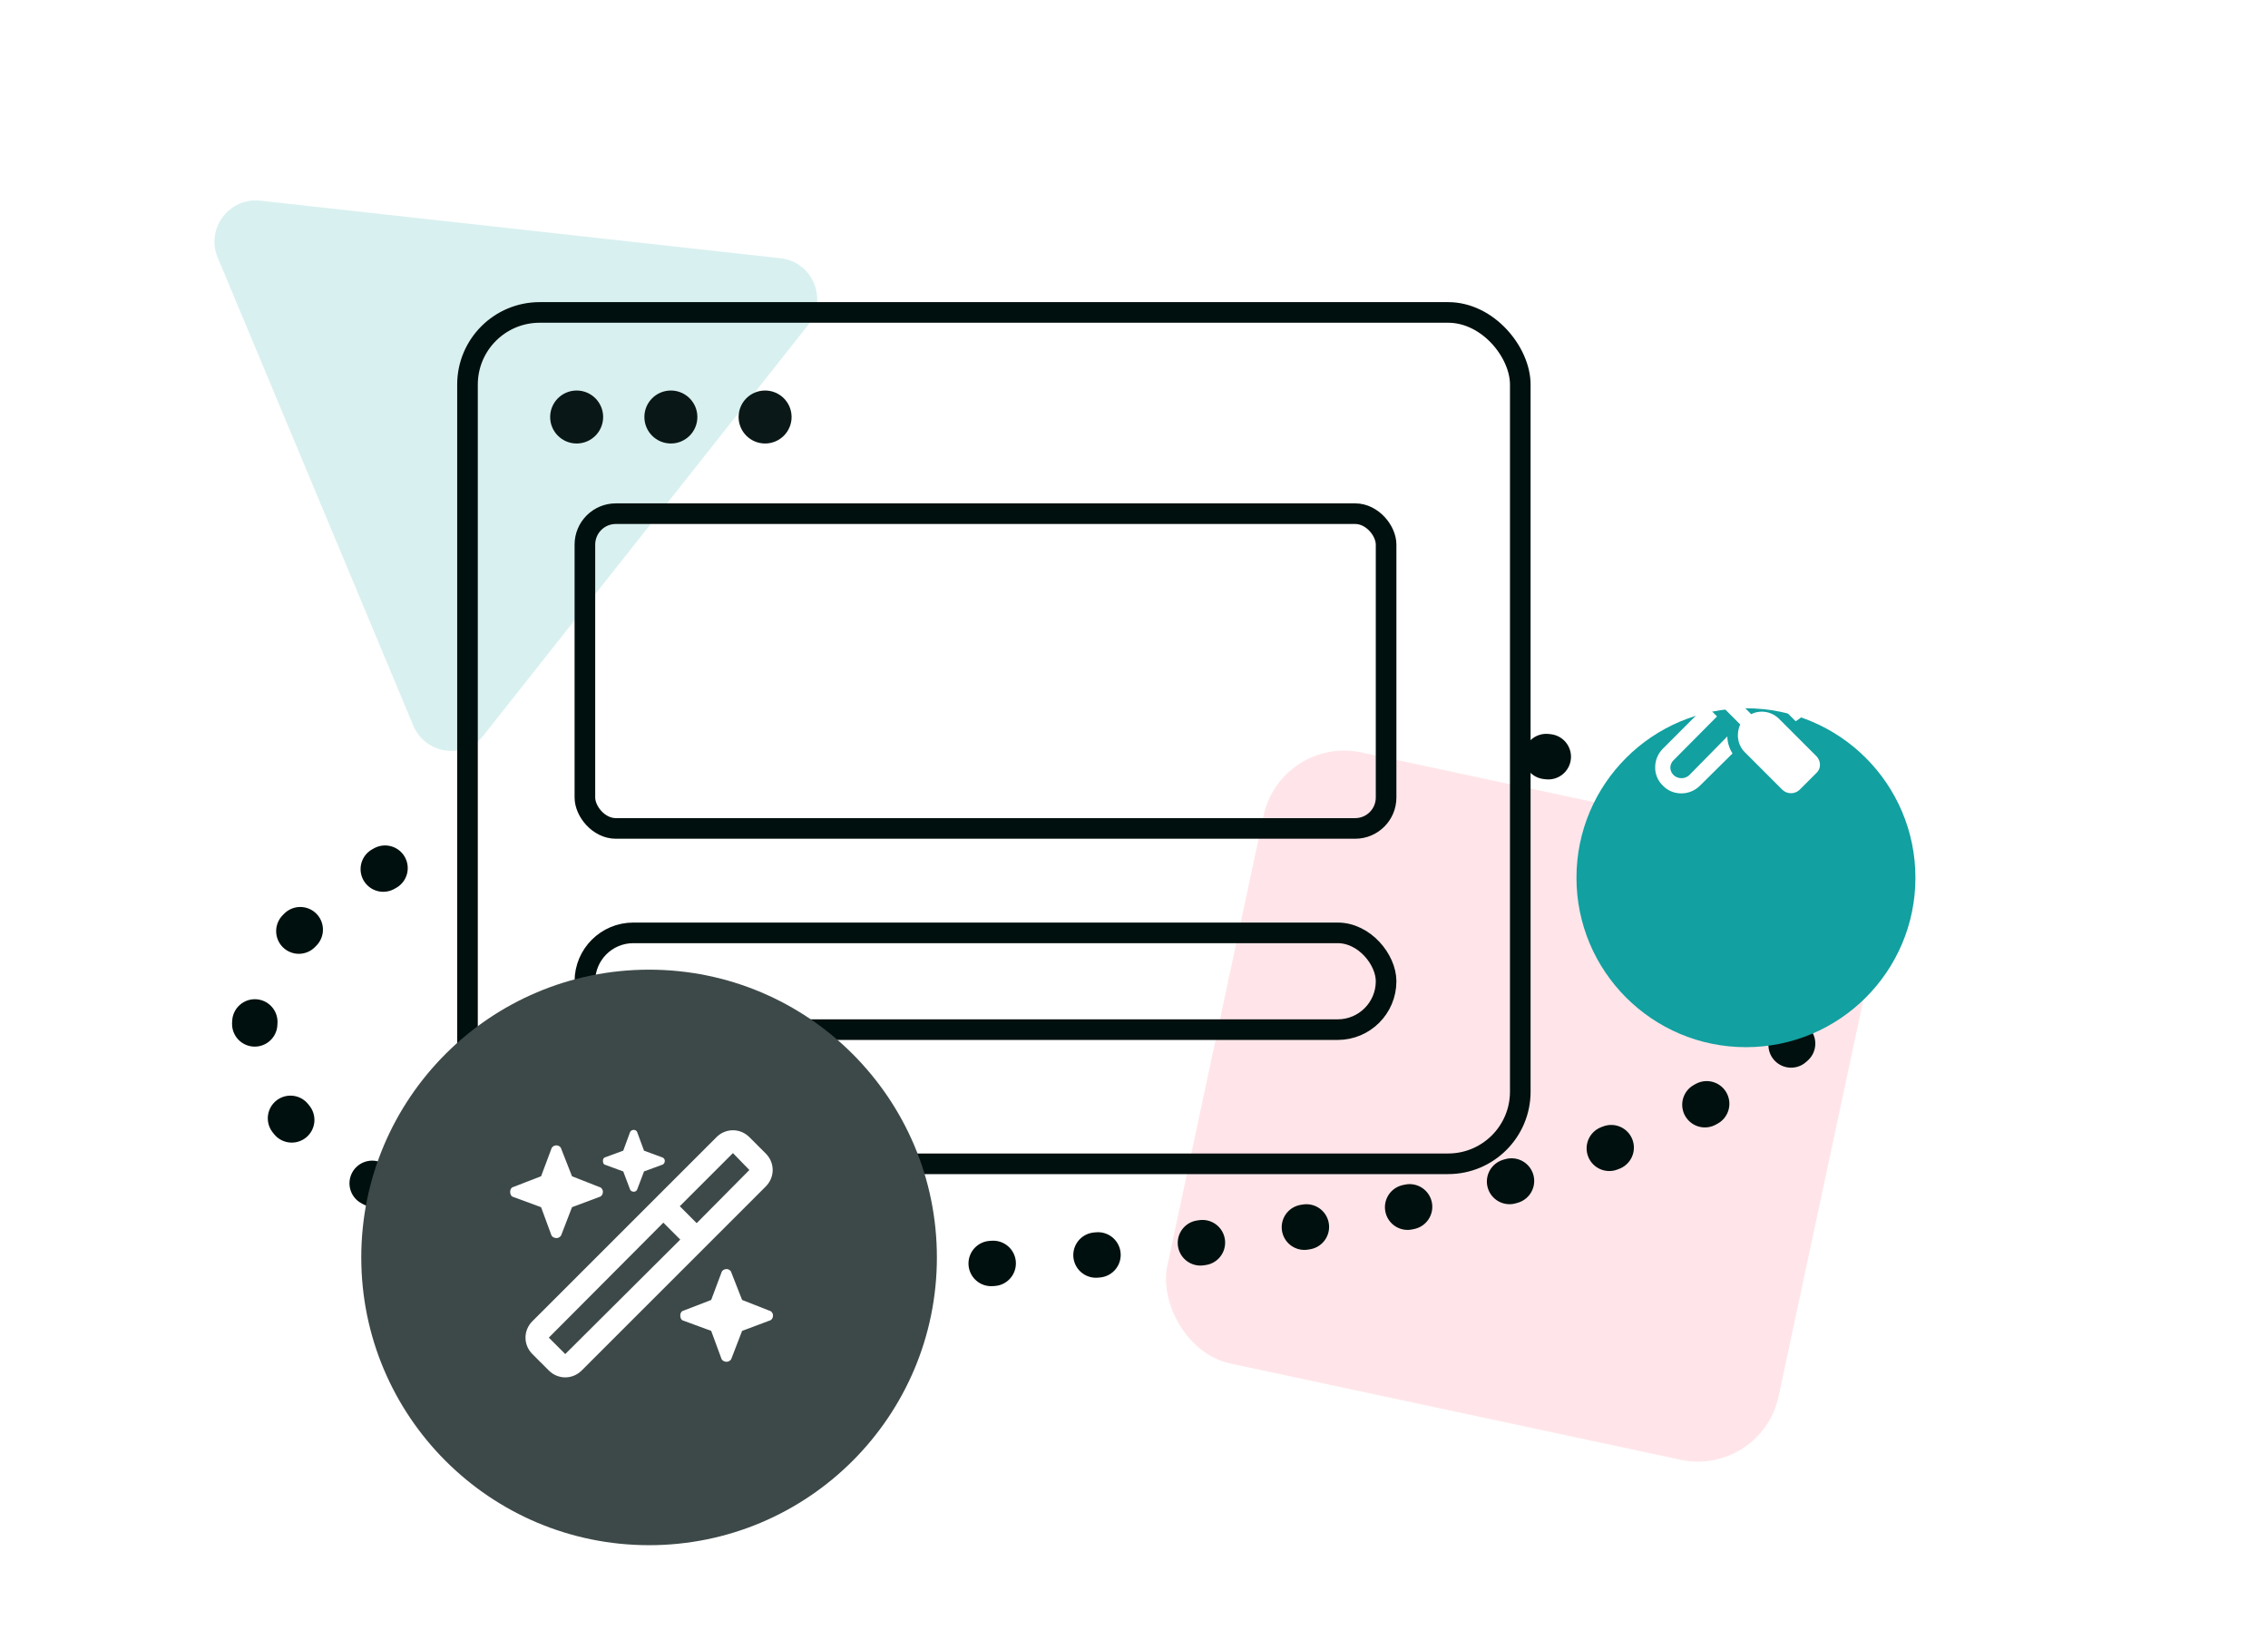
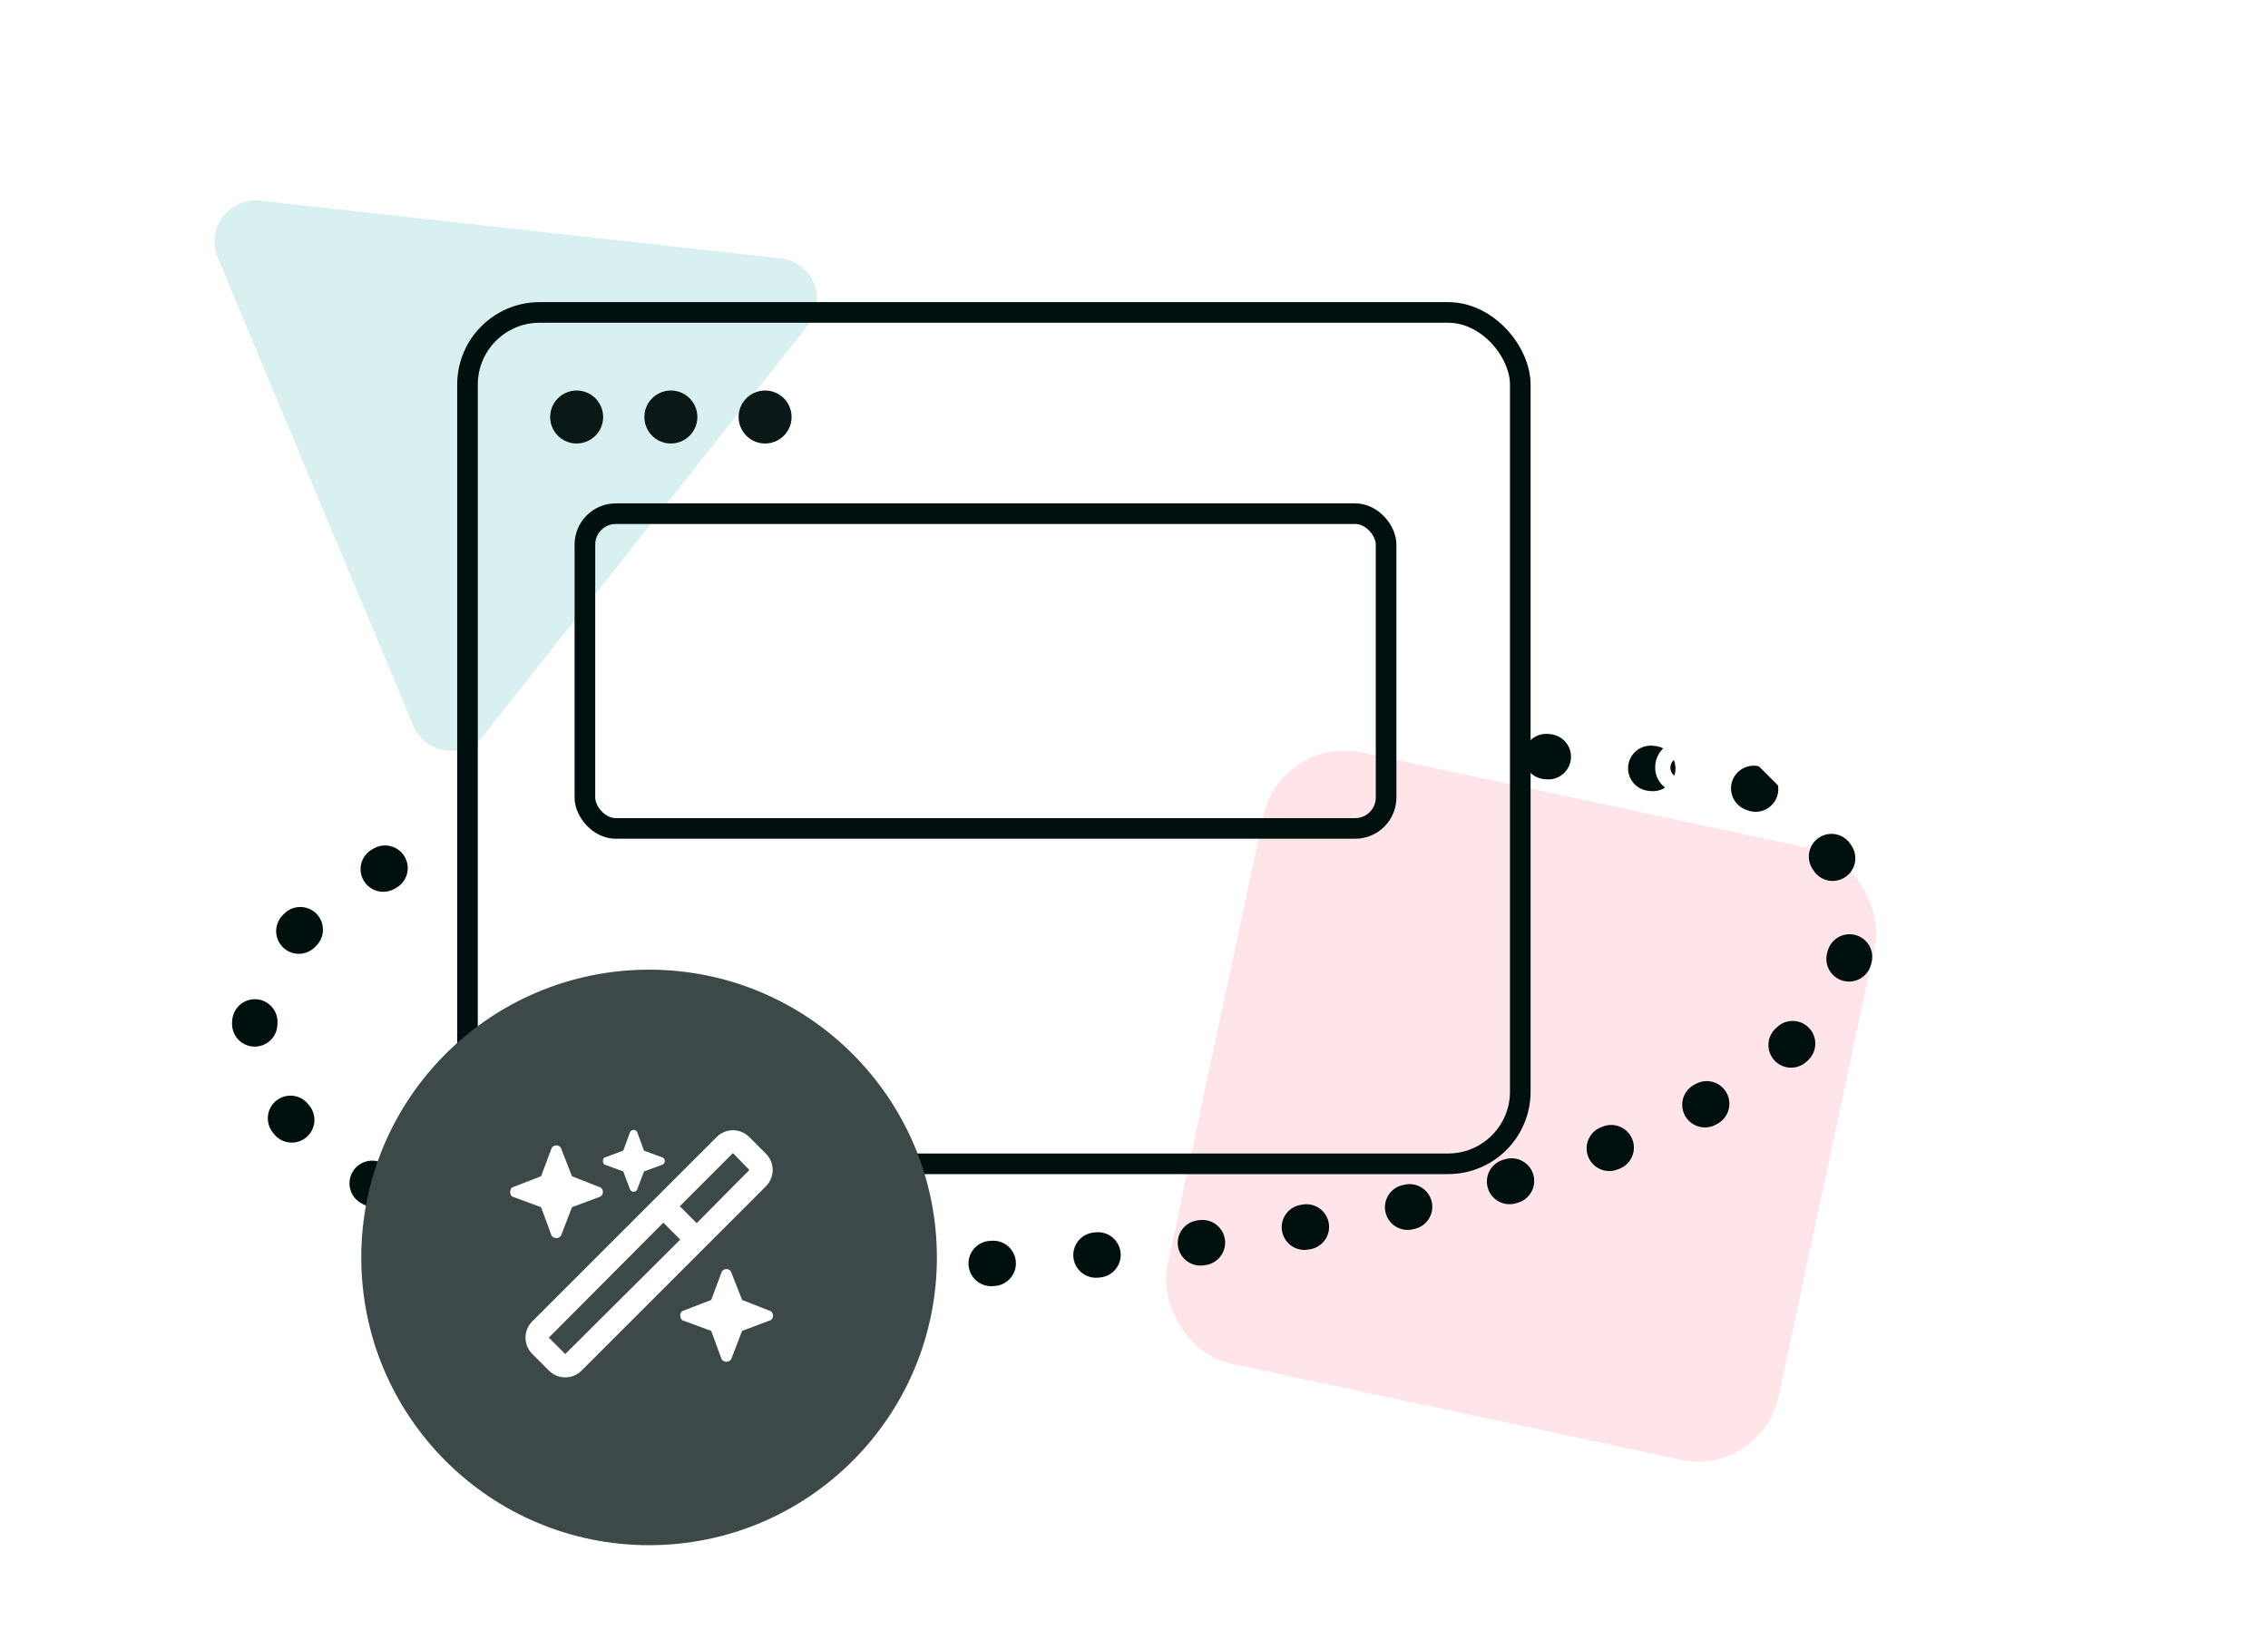
<svg xmlns="http://www.w3.org/2000/svg" width="110" height="80" viewBox="0 0 110 80" fill="none">
  <rect x="62.117" y="35.664" width="30.318" height="30.318" rx="4" transform="rotate(12.066 62.117 35.664)" fill="#FFE5E9" />
-   <path d="M37.854 12.527C39.416 12.7 40.177 14.523 39.203 15.755L23.458 35.666C22.513 36.861 20.631 36.603 20.044 35.197L10.559 12.494C9.971 11.088 11.109 9.568 12.624 9.735L37.854 12.527Z" fill="#D9F0F0" />
+   <path d="M37.854 12.527C39.416 12.7 40.177 14.523 39.203 15.755L23.458 35.666C22.513 36.861 20.631 36.603 20.044 35.197L10.559 12.494C9.971 11.088 11.109 9.568 12.624 9.735L37.854 12.527" fill="#D9F0F0" />
  <path d="M74.995 36.698C83.83 37.733 85.568 37.505 88.193 40.679C93.74 47.386 85.955 55.903 62.248 59.7C38.54 63.498 19.779 61.139 14.232 54.431C10.576 50.01 11.844 44.803 21.679 40.679" stroke="#00100E" stroke-width="2.2" stroke-linecap="round" stroke-dasharray="0.1 5" />
  <g filter="url(#filter0_dd_1995_171605)">
-     <path d="M84.68 42.798C89.219 42.798 92.9 39.118 92.9 34.578C92.9 30.038 89.219 26.358 84.68 26.358C80.14 26.358 76.46 30.038 76.46 34.578C76.46 39.118 80.14 42.798 84.68 42.798Z" fill="#12A0A0" />
-   </g>
+     </g>
  <path d="M83.763 32.019V32.769L84.232 33.237C84.122 32.691 84.294 32.144 84.685 31.753C84.997 31.425 85.419 31.269 85.857 31.269H85.872L84.966 32.159L85.2 33.566L86.607 33.8L87.513 32.909C87.513 33.347 87.341 33.784 87.013 34.097C86.872 34.253 86.7 34.362 86.528 34.441C86.544 34.456 86.575 34.487 86.607 34.503L87.091 34.987C87.247 34.894 87.403 34.769 87.544 34.628C88.138 34.05 88.388 33.159 88.185 32.347C88.138 32.144 87.997 32.003 87.81 31.941C87.607 31.894 87.403 31.956 87.278 32.081L86.372 33.003L85.857 32.925L85.778 32.409L86.7 31.503C86.825 31.378 86.888 31.175 86.825 30.988C86.778 30.784 86.622 30.644 86.435 30.597C85.607 30.394 84.747 30.628 84.153 31.238C83.982 31.394 83.857 31.566 83.747 31.753H83.763V32.019ZM81.935 37.597C81.732 37.8 81.372 37.8 81.169 37.597C81.075 37.503 81.013 37.378 81.013 37.237C81.013 37.097 81.075 36.972 81.169 36.878L83.278 34.753L82.747 34.222L80.653 36.316C80.403 36.566 80.278 36.894 80.278 37.206C80.263 37.534 80.403 37.878 80.653 38.112C80.888 38.362 81.216 38.487 81.544 38.487C81.872 38.487 82.2 38.362 82.45 38.112L84.028 36.55C83.872 36.3 83.778 36.019 83.778 35.722L81.935 37.597ZM88.107 36.691L86.278 34.862C85.903 34.503 85.372 34.425 84.935 34.644L83.263 32.972V32.003L81.278 30.503L80.278 31.503L81.778 33.487H82.747L84.403 35.144C84.2 35.581 84.263 36.128 84.622 36.487L86.45 38.316C86.685 38.534 87.044 38.534 87.278 38.316L88.107 37.487C88.325 37.284 88.325 36.925 88.107 36.691Z" fill="white" />
  <rect x="22.674" y="15.156" width="51.061" height="41.299" rx="3.5" stroke="#00100E" />
  <rect x="28.368" y="24.918" width="38.859" height="15.269" rx="1.5" stroke="#00100E" />
-   <rect x="28.368" y="45.253" width="38.859" height="4.694" rx="2.347" stroke="#00100E" />
  <circle cx="27.968" cy="20.229" r="1.285" fill="#00100E" fill-opacity="0.96" />
  <circle cx="32.538" cy="20.229" r="1.285" fill="#00100E" fill-opacity="0.96" />
  <circle cx="37.108" cy="20.229" r="1.285" fill="#00100E" fill-opacity="0.96" />
  <path d="M31.481 74.956C39.19 74.956 45.44 68.706 45.44 60.997C45.44 53.288 39.19 47.038 31.481 47.038C23.772 47.038 17.522 53.288 17.522 60.997C17.522 68.706 23.772 74.956 31.481 74.956Z" fill="#3D4948" />
  <path d="M30.556 54.928C30.579 54.857 30.649 54.81 30.743 54.81C30.814 54.81 30.884 54.857 30.907 54.928L31.235 55.818L32.126 56.146C32.196 56.17 32.243 56.24 32.243 56.31C32.243 56.404 32.196 56.474 32.126 56.498L31.235 56.826L30.907 57.693C30.884 57.763 30.814 57.81 30.743 57.81C30.649 57.81 30.579 57.763 30.556 57.693L30.228 56.826L29.337 56.498C29.267 56.474 29.243 56.404 29.243 56.31C29.243 56.24 29.267 56.17 29.337 56.146L30.228 55.818L30.556 54.928ZM36.345 55.162L37.142 55.959C37.587 56.404 37.587 57.107 37.142 57.553L28.212 66.482C27.767 66.927 27.064 66.927 26.618 66.482L25.821 65.685C25.376 65.24 25.376 64.537 25.821 64.092L34.751 55.162C35.196 54.717 35.9 54.717 36.345 55.162ZM35.548 55.935L32.97 58.513L33.79 59.334L36.345 56.756L35.548 55.935ZM27.415 65.685L32.993 60.131L32.173 59.31L26.618 64.888L27.415 65.685ZM24.907 57.576L26.243 57.06L26.735 55.748C26.759 55.631 26.876 55.56 26.993 55.56C27.087 55.56 27.204 55.631 27.228 55.748L27.743 57.06L29.056 57.576C29.173 57.599 29.243 57.717 29.243 57.81C29.243 57.928 29.173 58.045 29.056 58.068L27.743 58.56L27.228 59.896C27.204 59.99 27.087 60.06 26.993 60.06C26.876 60.06 26.759 59.99 26.735 59.896L26.243 58.56L24.907 58.068C24.79 58.045 24.743 57.928 24.743 57.81C24.743 57.717 24.79 57.599 24.907 57.576ZM33.157 63.576L34.493 63.06L34.985 61.748C35.009 61.631 35.126 61.56 35.243 61.56C35.337 61.56 35.454 61.631 35.478 61.748L35.993 63.06L37.306 63.576C37.423 63.599 37.493 63.717 37.493 63.81C37.493 63.928 37.423 64.045 37.306 64.068L35.993 64.56L35.478 65.896C35.454 65.99 35.337 66.06 35.243 66.06C35.126 66.06 35.009 65.99 34.985 65.896L34.493 64.56L33.157 64.068C33.04 64.045 32.993 63.928 32.993 63.81C32.993 63.717 33.04 63.599 33.157 63.576Z" fill="white" />
  <defs>
    <filter id="filter0_dd_1995_171605" x="48.459" y="2.358" width="72.44" height="72.44" filterUnits="userSpaceOnUse" color-interpolation-filters="sRGB">
      <feFlood flood-opacity="0" result="BackgroundImageFix" />
      <feColorMatrix in="SourceAlpha" type="matrix" values="0 0 0 0 0 0 0 0 0 0 0 0 0 0 0 0 0 0 127 0" result="hardAlpha" />
      <feMorphology radius="8" operator="dilate" in="SourceAlpha" result="effect1_dropShadow_1995_171605" />
      <feOffset dy="4" />
      <feGaussianBlur stdDeviation="10" />
      <feComposite in2="hardAlpha" operator="out" />
      <feColorMatrix type="matrix" values="0 0 0 0 0.071 0 0 0 0 0.627 0 0 0 0 0.627 0 0 0 0.08 0" />
      <feBlend mode="normal" in2="BackgroundImageFix" result="effect1_dropShadow_1995_171605" />
      <feColorMatrix in="SourceAlpha" type="matrix" values="0 0 0 0 0 0 0 0 0 0 0 0 0 0 0 0 0 0 127 0" result="hardAlpha" />
      <feMorphology radius="2" operator="erode" in="SourceAlpha" result="effect2_dropShadow_1995_171605" />
      <feOffset dy="4" />
      <feGaussianBlur stdDeviation="5" />
      <feComposite in2="hardAlpha" operator="out" />
      <feColorMatrix type="matrix" values="0 0 0 0 0.071 0 0 0 0 0.627 0 0 0 0 0.627 0 0 0 0.24 0" />
      <feBlend mode="normal" in2="effect1_dropShadow_1995_171605" result="effect2_dropShadow_1995_171605" />
      <feBlend mode="normal" in="SourceGraphic" in2="effect2_dropShadow_1995_171605" result="shape" />
    </filter>
  </defs>
</svg>